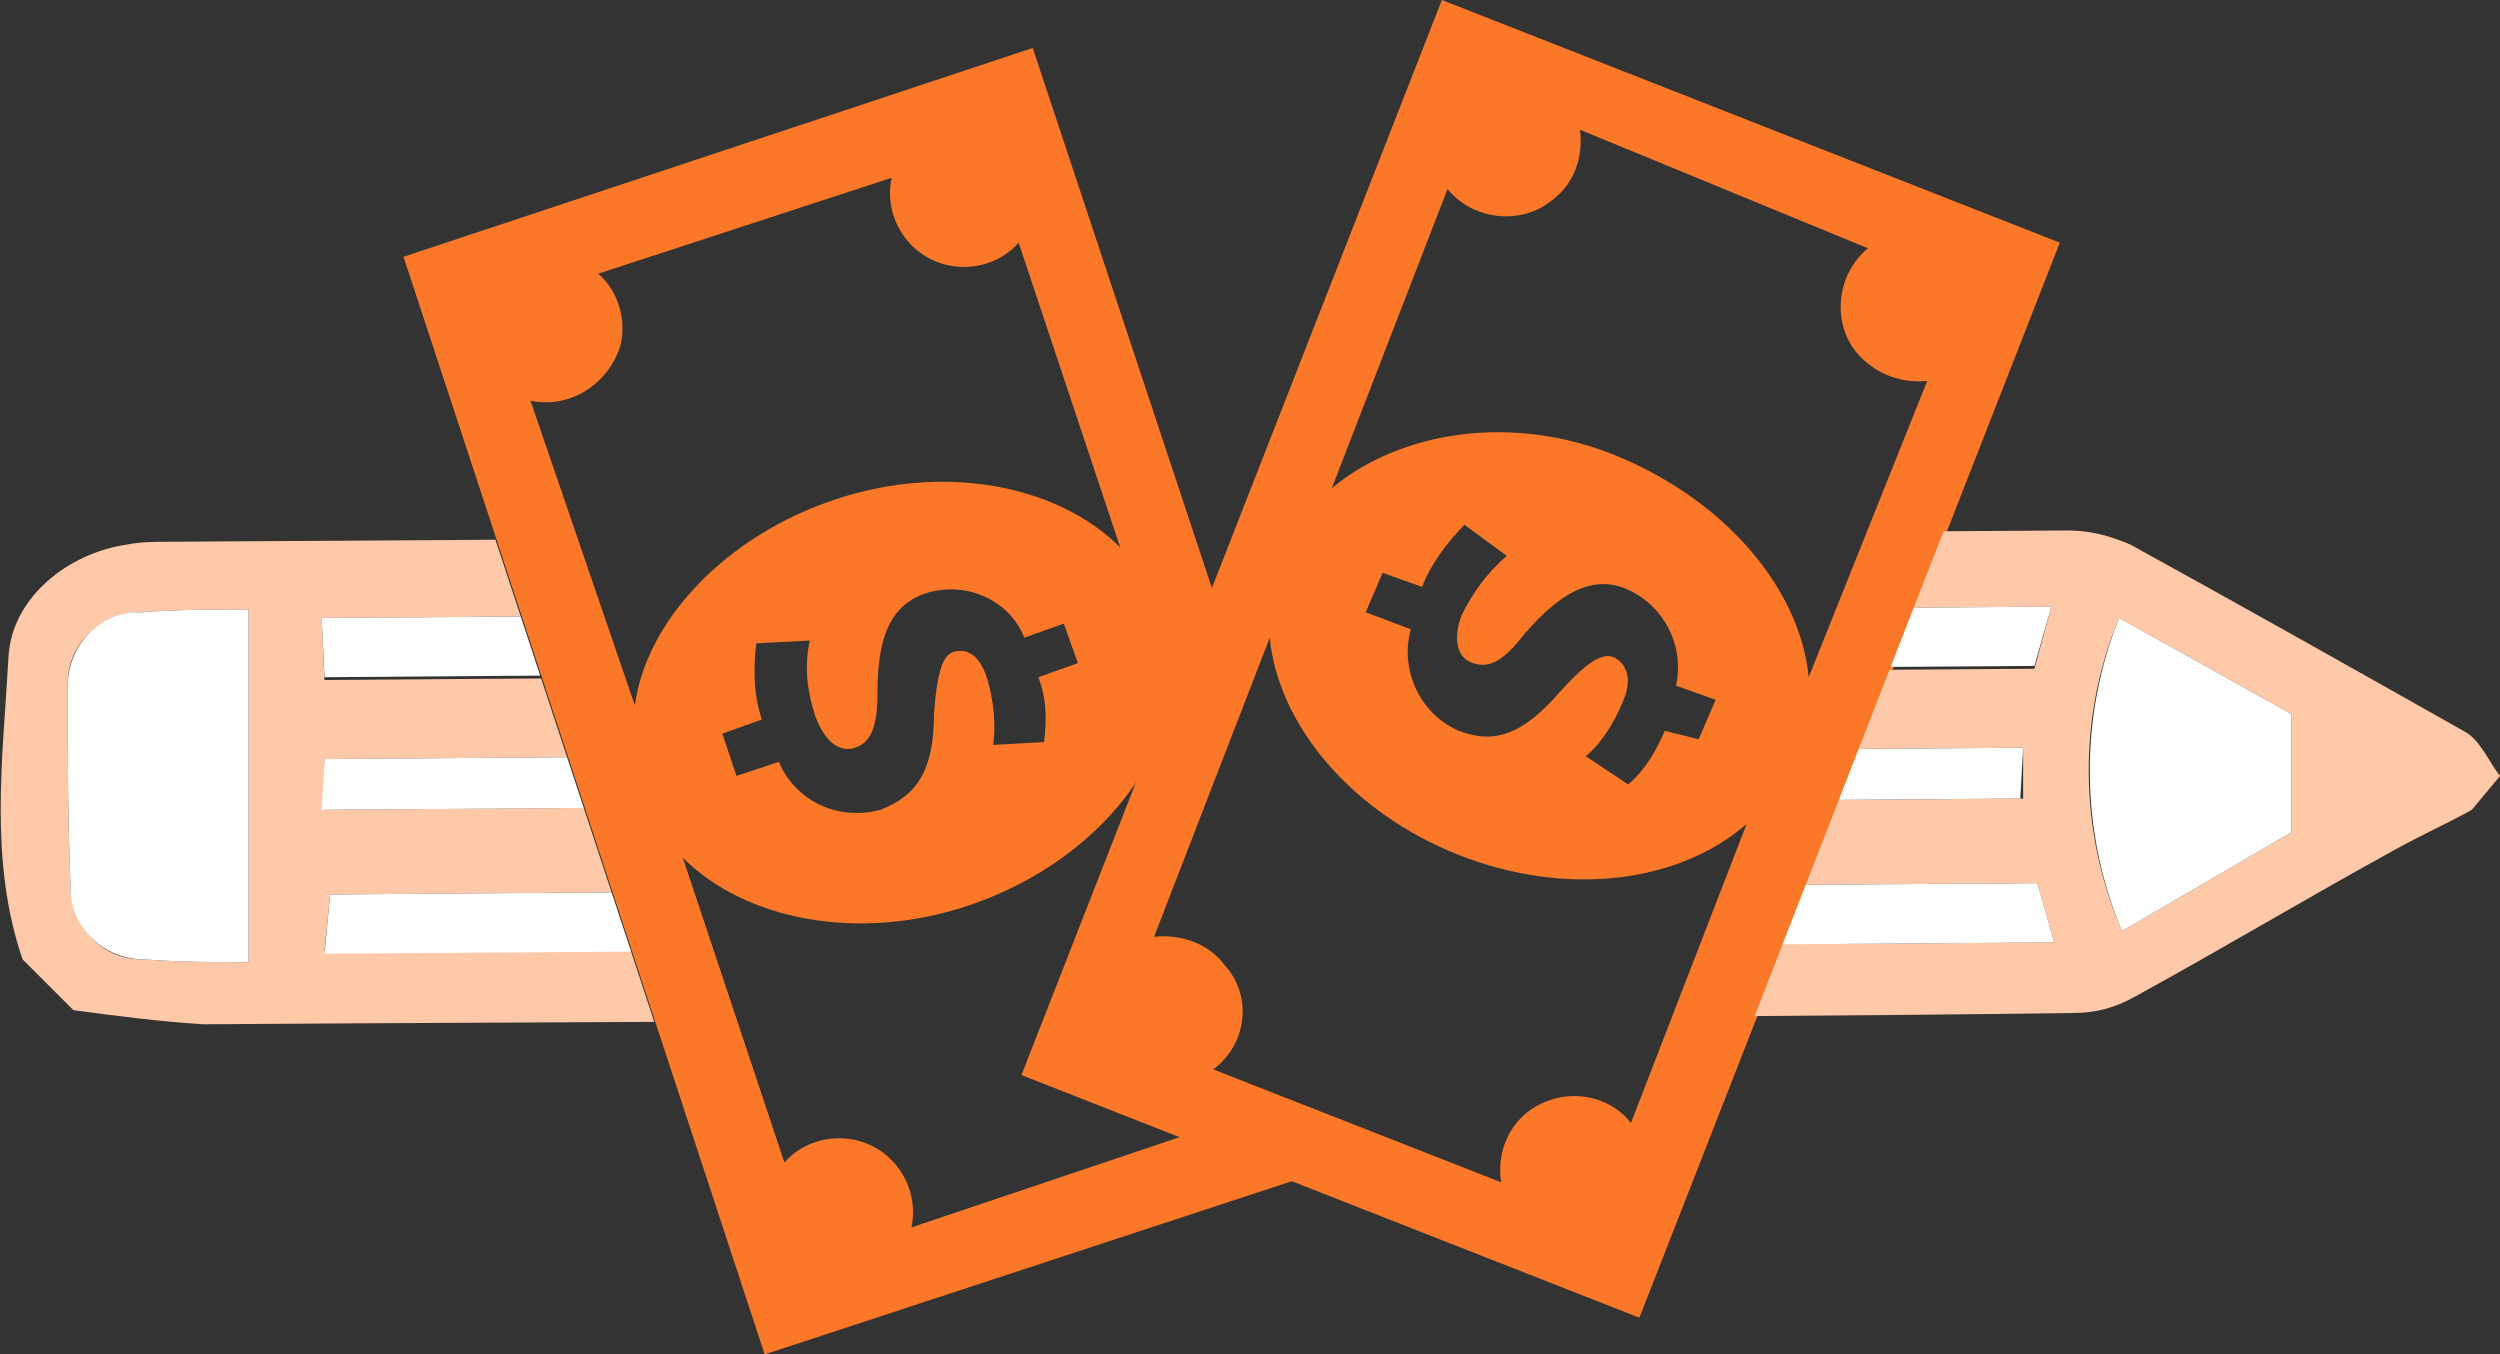
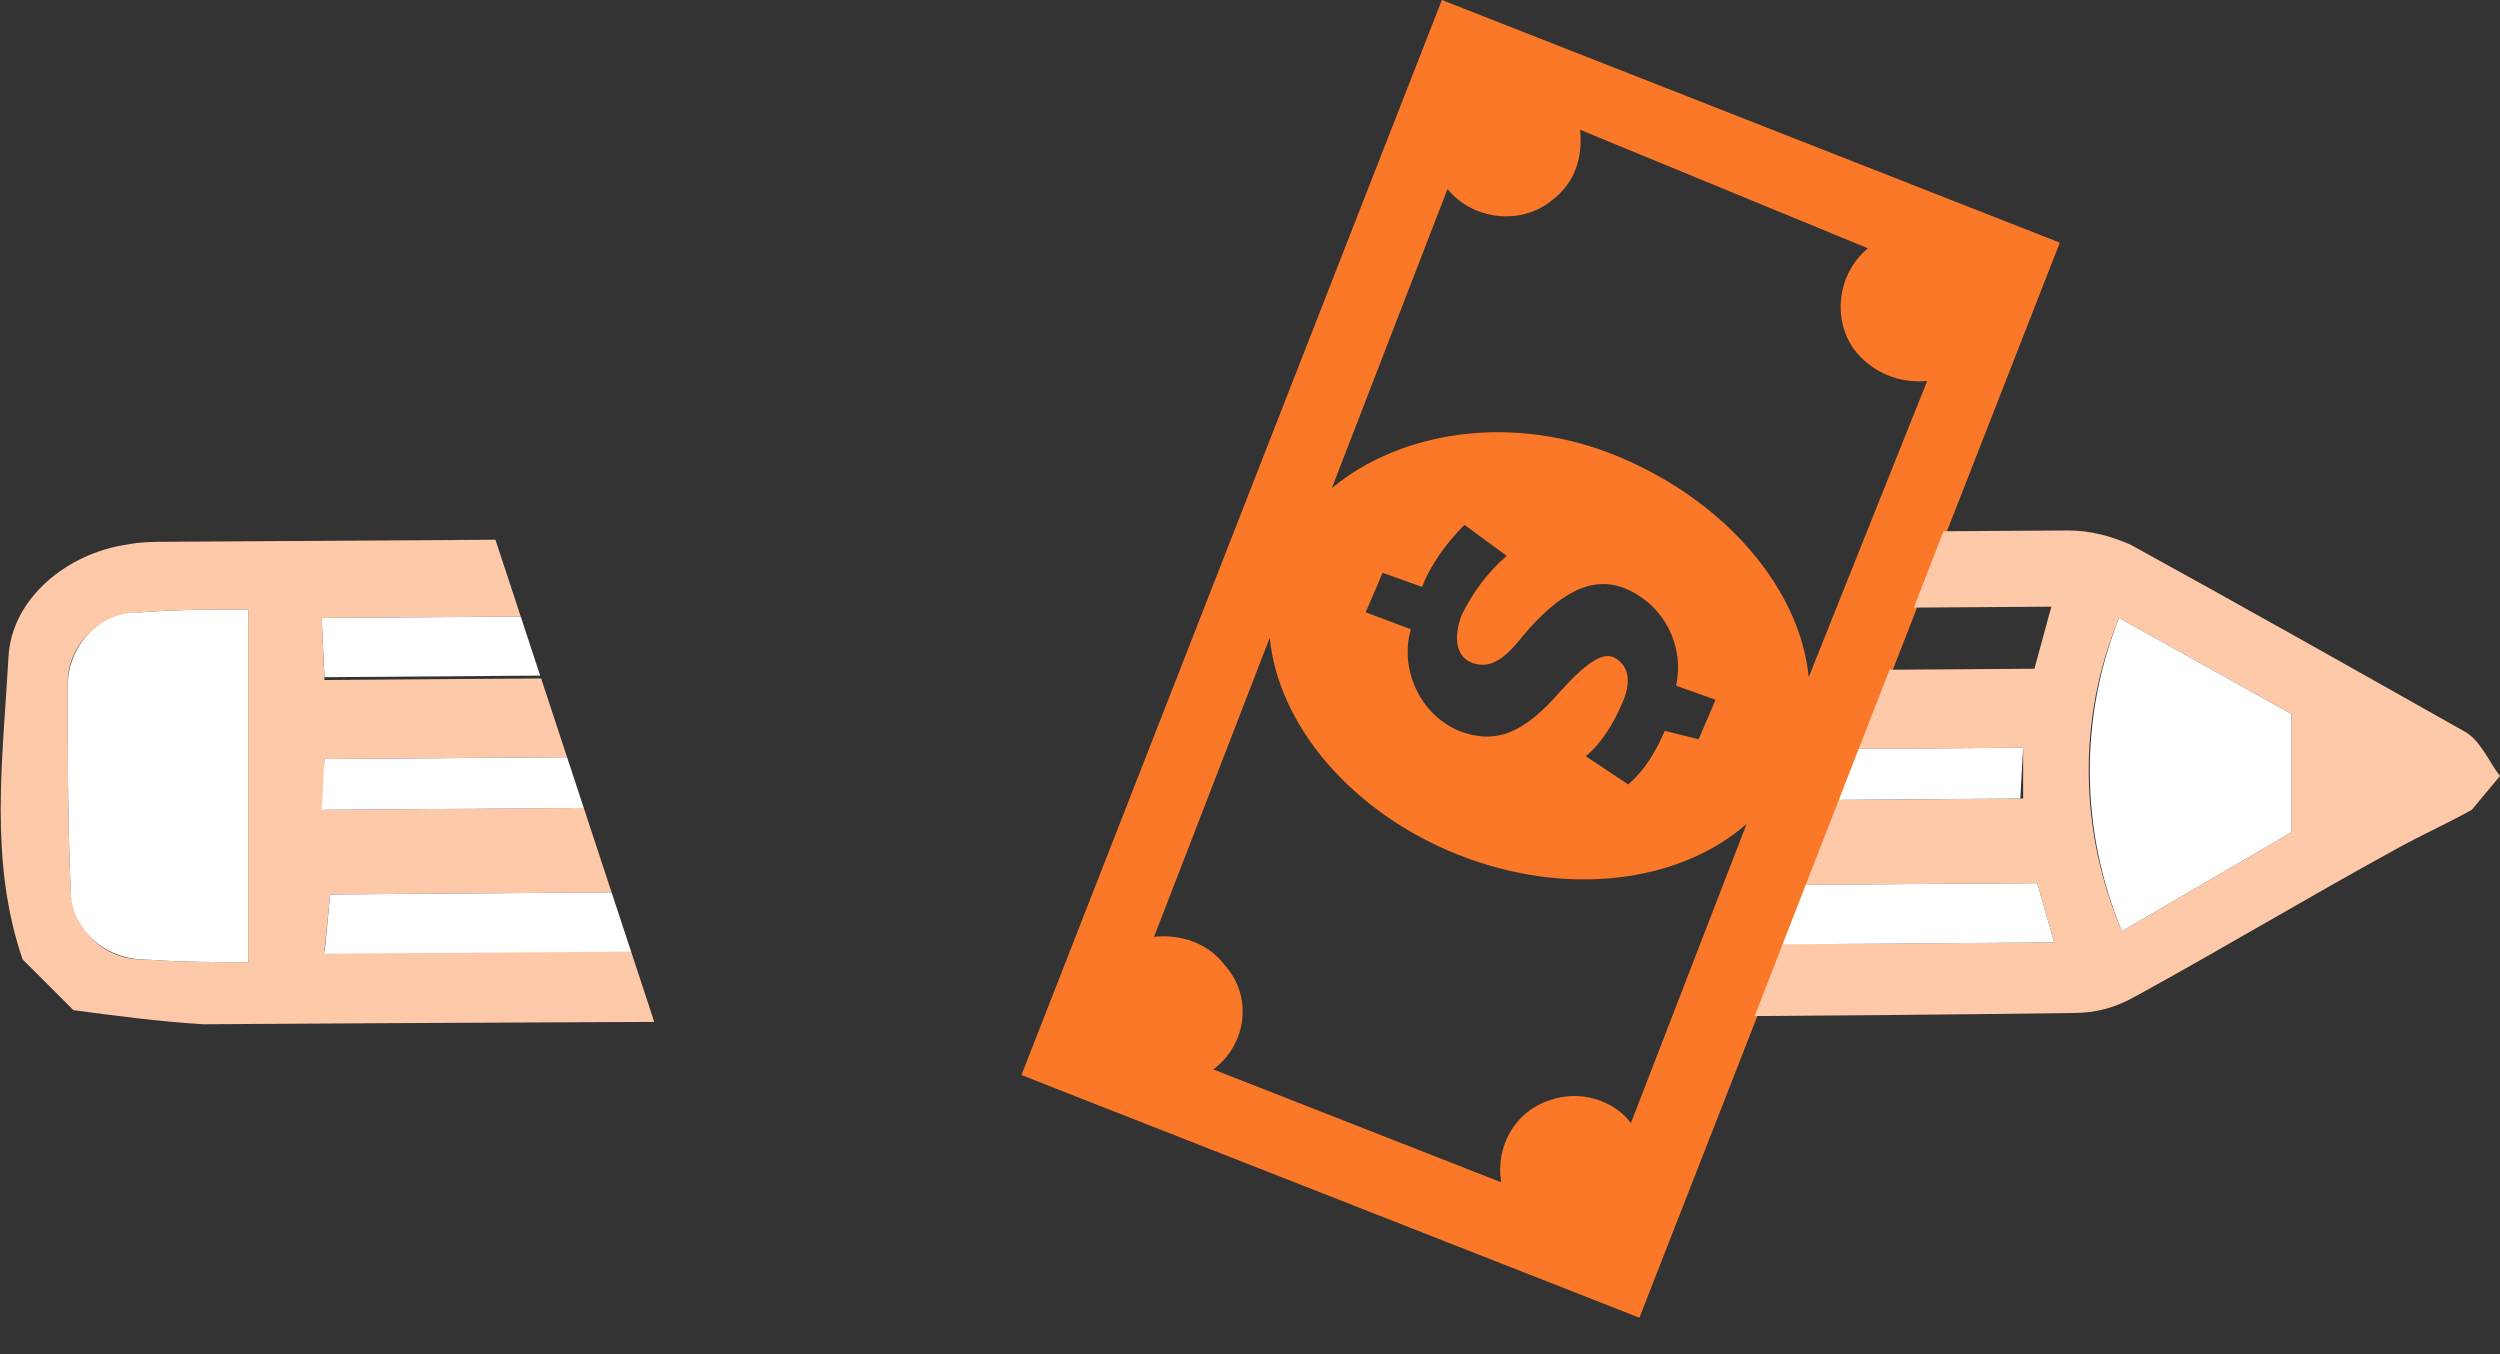
<svg xmlns="http://www.w3.org/2000/svg" xmlns:xlink="http://www.w3.org/1999/xlink" version="1.1" id="Layer_1" x="0px" y="0px" viewBox="0 0 88.6 48" style="enable-background:new 0 0 88.6 48;" xml:space="preserve">
  <rect x="0" y="0" width="88.6" height="48" fill="#333333" stroke="none" />
  <style type="text/css">
	.st0{fill:#FA7828;}
	.st1{clip-path:url(#SVGID_00000033336628534740892230000015669111991140872107_);}
	.st2{fill:#FDC9A9;}
	.st3{fill:#FFFFFF;}
	.st4{clip-path:url(#SVGID_00000032650877200148172120000009618158536030996374_);}
</style>
  <g id="Layer_2_00000111911641050970888440000004522970268022704009_">
    <g id="Layer_1-2">
      <path class="st0" d="M66.2,8.8c-1.1,0.9-1.3,2.6-0.4,3.7c0.6,0.7,1.5,1.1,2.5,1L64.1,24c-0.3-3.1-2.9-6.2-6.7-7.8    s-7.8-0.9-10.2,1.1l4.1-10.6c0.9,1.1,2.6,1.3,3.7,0.4c0.8-0.6,1.1-1.5,1-2.5L66.2,8.8z M54.9,39c-1.2,0.4-1.9,1.6-1.7,2.9l-10.2-4    c1.2-0.9,1.4-2.6,0.4-3.7c-0.6-0.8-1.6-1.1-2.5-1l4.1-10.6c0.3,3.1,2.9,6.2,6.7,7.7s7.8,1,10.2-1.1l-4.1,10.6    C57.2,39,56,38.6,54.9,39 M51.9,18.6l1.5,1.1c-0.7,0.6-1.2,1.3-1.6,2.1c-0.3,0.8-0.2,1.5,0.4,1.7s1.1-0.1,1.8-1    c1.2-1.4,2.4-2.2,3.7-1.6c1.3,0.6,2,2,1.7,3.4l1.4,0.5l-0.6,1.4L59,25.9c-0.3,0.7-0.7,1.4-1.3,1.9l-1.5-1c0.6-0.5,1-1.2,1.3-1.9    c0.4-0.9,0.1-1.4-0.3-1.6s-1,0.2-1.9,1.2c-1.3,1.5-2.3,1.9-3.6,1.4c-1.4-0.6-2.1-2.2-1.7-3.6l-1.6-0.6l0.6-1.4l1.4,0.5    C50.7,20,51.3,19.2,51.9,18.6 M36.2,38.1l21.9,8.6L73,8.6L51.1,0L36.2,38.1z" />
-       <path class="st0" d="M41.8,38.2c0,0.7,0.3,1.4,0.9,1.8l-10.4,3.5c0.3-1.4-0.6-2.8-2-3.1c-0.9-0.2-1.9,0.1-2.5,0.8l-3.6-10.8    c2.2,2.2,6.2,3,10.1,1.7s6.7-4.3,7.2-7.4l0.8,2.6l1.5-3.9L36.6,1.7L14.3,9.1L27.1,48l21-6.9L41.8,38.2z M37,26.3l-1.8,0.1    c0.1-0.8,0-1.6-0.2-2.3c-0.3-1-0.8-1.1-1.2-1s-0.6,0.8-0.7,2.2c0,2-0.6,2.9-1.9,3.4c-1.5,0.4-3-0.3-3.6-1.7l-1.5,0.5L25.6,26    l1.4-0.5c-0.3-0.9-0.3-1.8-0.2-2.7l1.9-0.1c-0.2,0.9-0.1,1.8,0.2,2.7c0.3,0.8,0.8,1.3,1.4,1.1s0.8-0.8,0.8-2    c0-1.8,0.4-3.1,1.8-3.5c1.4-0.4,2.9,0.3,3.4,1.6l1.4-0.5l0.5,1.4L36.8,24C37.1,24.8,37.1,25.5,37,26.3z M18.8,14.2    c1.4,0.3,2.8-0.6,3.2-2c0.2-0.9-0.1-1.9-0.8-2.5l10.4-3.4c-0.3,1.4,0.6,2.8,2,3.1c0.9,0.2,1.9-0.1,2.5-0.8l3.6,10.8    c-2.2-2.2-6.2-3-10.1-1.7s-6.7,4.3-7.1,7.3L18.8,14.2z" />
      <g>
        <defs>
          <path id="SVGID_1_" d="M16.1,14.7l8.3,25.2c0,0-34.8,2.4-34-0.4S-6.6,9.4-6,9.2S16.1,14.7,16.1,14.7z" />
        </defs>
        <clipPath id="SVGID_00000071538873316832905870000004517777971650788496_">
          <use xlink:href="#SVGID_1_" style="overflow:visible;" />
        </clipPath>
        <g style="clip-path:url(#SVGID_00000071538873316832905870000004517777971650788496_);">
          <g id="gt7WNN">
            <path class="st2" d="M87.6,28.7c-0.9,0.5-1.8,0.9-2.7,1.4c-3.1,1.7-6.1,3.5-9.2,5.2c-0.7,0.4-1.4,0.6-2.2,0.6       c-14.2,0.2-52.1,0.3-66.3,0.4c-1.6-0.1-3.1-0.3-4.6-0.5L0.8,34c-1.2-3.5-0.7-7.1-0.5-10.7c0.1-2.1,2.1-3.7,4.2-4       c0.5-0.1,1-0.1,1.5-0.1c14.5-0.1,52.8-0.3,67.3-0.4c0.8,0,1.5,0.2,2.2,0.5c4,2.2,7.9,4.4,11.8,6.6c0.6,0.3,0.9,1.1,1.3,1.6       L87.6,28.7z M11.5,33.7c12.5-0.1,48.8-0.2,61.3-0.3l-0.6-2.1c-12.4,0.1-48.5,0.3-60.5,0.4L11.5,33.7z M71.7,26.5       c-12.2,0.1-48.1,0.3-60.2,0.4l0,1.8c12.2-0.1,48.2-0.3,60.2-0.4L71.7,26.5z M72.7,21.5c-12.5,0.1-48.8,0.3-61.3,0.4l0.1,2.2       c12.2-0.1,48.3-0.3,60.6-0.4L72.7,21.5z M8.8,34.1V21.6c-1.2,0-2.5,0-3.8,0.1c-1.4,0-2.6,1.1-2.6,2.5c0,0,0,0.1,0,0.1       c0,2.4,0,4.7,0.1,7.1C2.5,32.8,3.6,34,5,34c0,0,0.1,0,0.1,0C6.4,34.1,7.7,34.1,8.8,34.1z M75.1,21.9c-1.5,3.6-1.4,7.6,0.1,11.1       l6-3.5v-4.2L75.1,21.9z" />
            <path class="st3" d="M11.5,33.8l0.2-2.1c12-0.1,48.1-0.3,60.5-0.4l0.6,2.1C60.3,33.5,24,33.7,11.5,33.8z" />
            <path class="st3" d="M71.7,26.5l-0.1,1.8c-12.1,0.1-48,0.3-60.2,0.4l0.1-1.8C23.6,26.8,59.5,26.6,71.7,26.5z" />
            <path class="st3" d="M72.7,21.5l-0.6,2.1c-12.3,0.1-48.4,0.3-60.6,0.4l-0.1-2.1C23.9,21.8,60.2,21.6,72.7,21.5z" />
            <path class="st3" d="M8.8,34.1c-1.1,0-2.4,0-3.7-0.1c-1.4,0-2.6-1.1-2.6-2.5c0,0,0-0.1,0-0.1c-0.1-2.4-0.1-4.7-0.1-7.1       c0-1.4,1.1-2.6,2.5-2.6c0,0,0.1,0,0.1,0c1.3-0.1,2.6-0.1,3.8-0.1L8.8,34.1z" />
            <path class="st3" d="M75.1,21.9l6.1,3.4v4.2l-6,3.5C73.7,29.4,73.7,25.4,75.1,21.9z" />
          </g>
        </g>
      </g>
      <g>
        <defs>
          <path id="SVGID_00000183247654091287048830000005766216958815504550_" d="M74.1,5.5c0.1-0.4-19.5,50-19.5,50s43.3-6.1,43-6.7      s5.6-25.1,5-25.6S74.1,5.5,74.1,5.5z" />
        </defs>
        <clipPath id="SVGID_00000028311320038668561480000002748270305631968699_">
          <use xlink:href="#SVGID_00000183247654091287048830000005766216958815504550_" style="overflow:visible;" />
        </clipPath>
        <g style="clip-path:url(#SVGID_00000028311320038668561480000002748270305631968699_);">
          <g id="gt7WNN-2">
            <path class="st2" d="M87.6,28.7c-0.9,0.5-1.8,0.9-2.7,1.4c-3.1,1.7-6.1,3.5-9.2,5.2c-0.7,0.4-1.4,0.6-2.2,0.6       c-14.2,0.2-52.1,0.3-66.3,0.4c-1.6-0.1-3.1-0.3-4.6-0.5L0.8,34c-1.2-3.5-0.7-7.1-0.5-10.7c0.1-2.1,2.1-3.7,4.2-4       c0.5-0.1,1-0.1,1.5-0.1c14.5-0.1,52.8-0.3,67.3-0.4c0.8,0,1.5,0.2,2.2,0.5c4,2.2,7.9,4.4,11.8,6.6c0.6,0.3,0.9,1.1,1.3,1.6       L87.6,28.7z M11.5,33.7c12.5-0.1,48.8-0.2,61.3-0.3l-0.6-2.1c-12.4,0.1-48.5,0.3-60.5,0.4L11.5,33.7z M71.7,26.5       c-12.2,0.1-48.1,0.3-60.2,0.4l0,1.8c12.2-0.1,48.2-0.3,60.2-0.4L71.7,26.5z M72.7,21.5c-12.5,0.1-48.8,0.3-61.3,0.4l0.1,2.2       c12.2-0.1,48.3-0.3,60.6-0.4L72.7,21.5z M8.8,34.1V21.6c-1.2,0-2.5,0-3.8,0.1c-1.4,0-2.6,1.1-2.6,2.5c0,0,0,0.1,0,0.1       c0,2.4,0,4.7,0.1,7.1C2.5,32.8,3.6,34,5,34c0,0,0.1,0,0.1,0C6.4,34.1,7.7,34.1,8.8,34.1z M75.1,21.9c-1.5,3.6-1.4,7.6,0.1,11.1       l6-3.5v-4.2L75.1,21.9z" />
            <path class="st3" d="M11.5,33.8l0.2-2.1c12-0.1,48.1-0.3,60.5-0.4l0.6,2.1C60.3,33.5,24,33.7,11.5,33.8z" />
            <path class="st3" d="M71.7,26.5l-0.1,1.8c-12.1,0.1-48,0.3-60.2,0.4l0.1-1.8C23.6,26.8,59.5,26.6,71.7,26.5z" />
-             <path class="st3" d="M72.7,21.5l-0.6,2.1c-12.3,0.1-48.4,0.3-60.6,0.4l-0.1-2.1C23.9,21.8,60.2,21.6,72.7,21.5z" />
            <path class="st3" d="M8.8,34.1c-1.1,0-2.4,0-3.7-0.1c-1.4,0-2.6-1.1-2.6-2.5c0,0,0-0.1,0-0.1c-0.1-2.4-0.1-4.7-0.1-7.1       c0-1.4,1.1-2.6,2.5-2.6c0,0,0.1,0,0.1,0c1.3-0.1,2.6-0.1,3.8-0.1L8.8,34.1z" />
            <path class="st3" d="M75.1,21.9l6.1,3.4v4.2l-6,3.5C73.7,29.4,73.7,25.4,75.1,21.9z" />
          </g>
        </g>
      </g>
    </g>
  </g>
</svg>